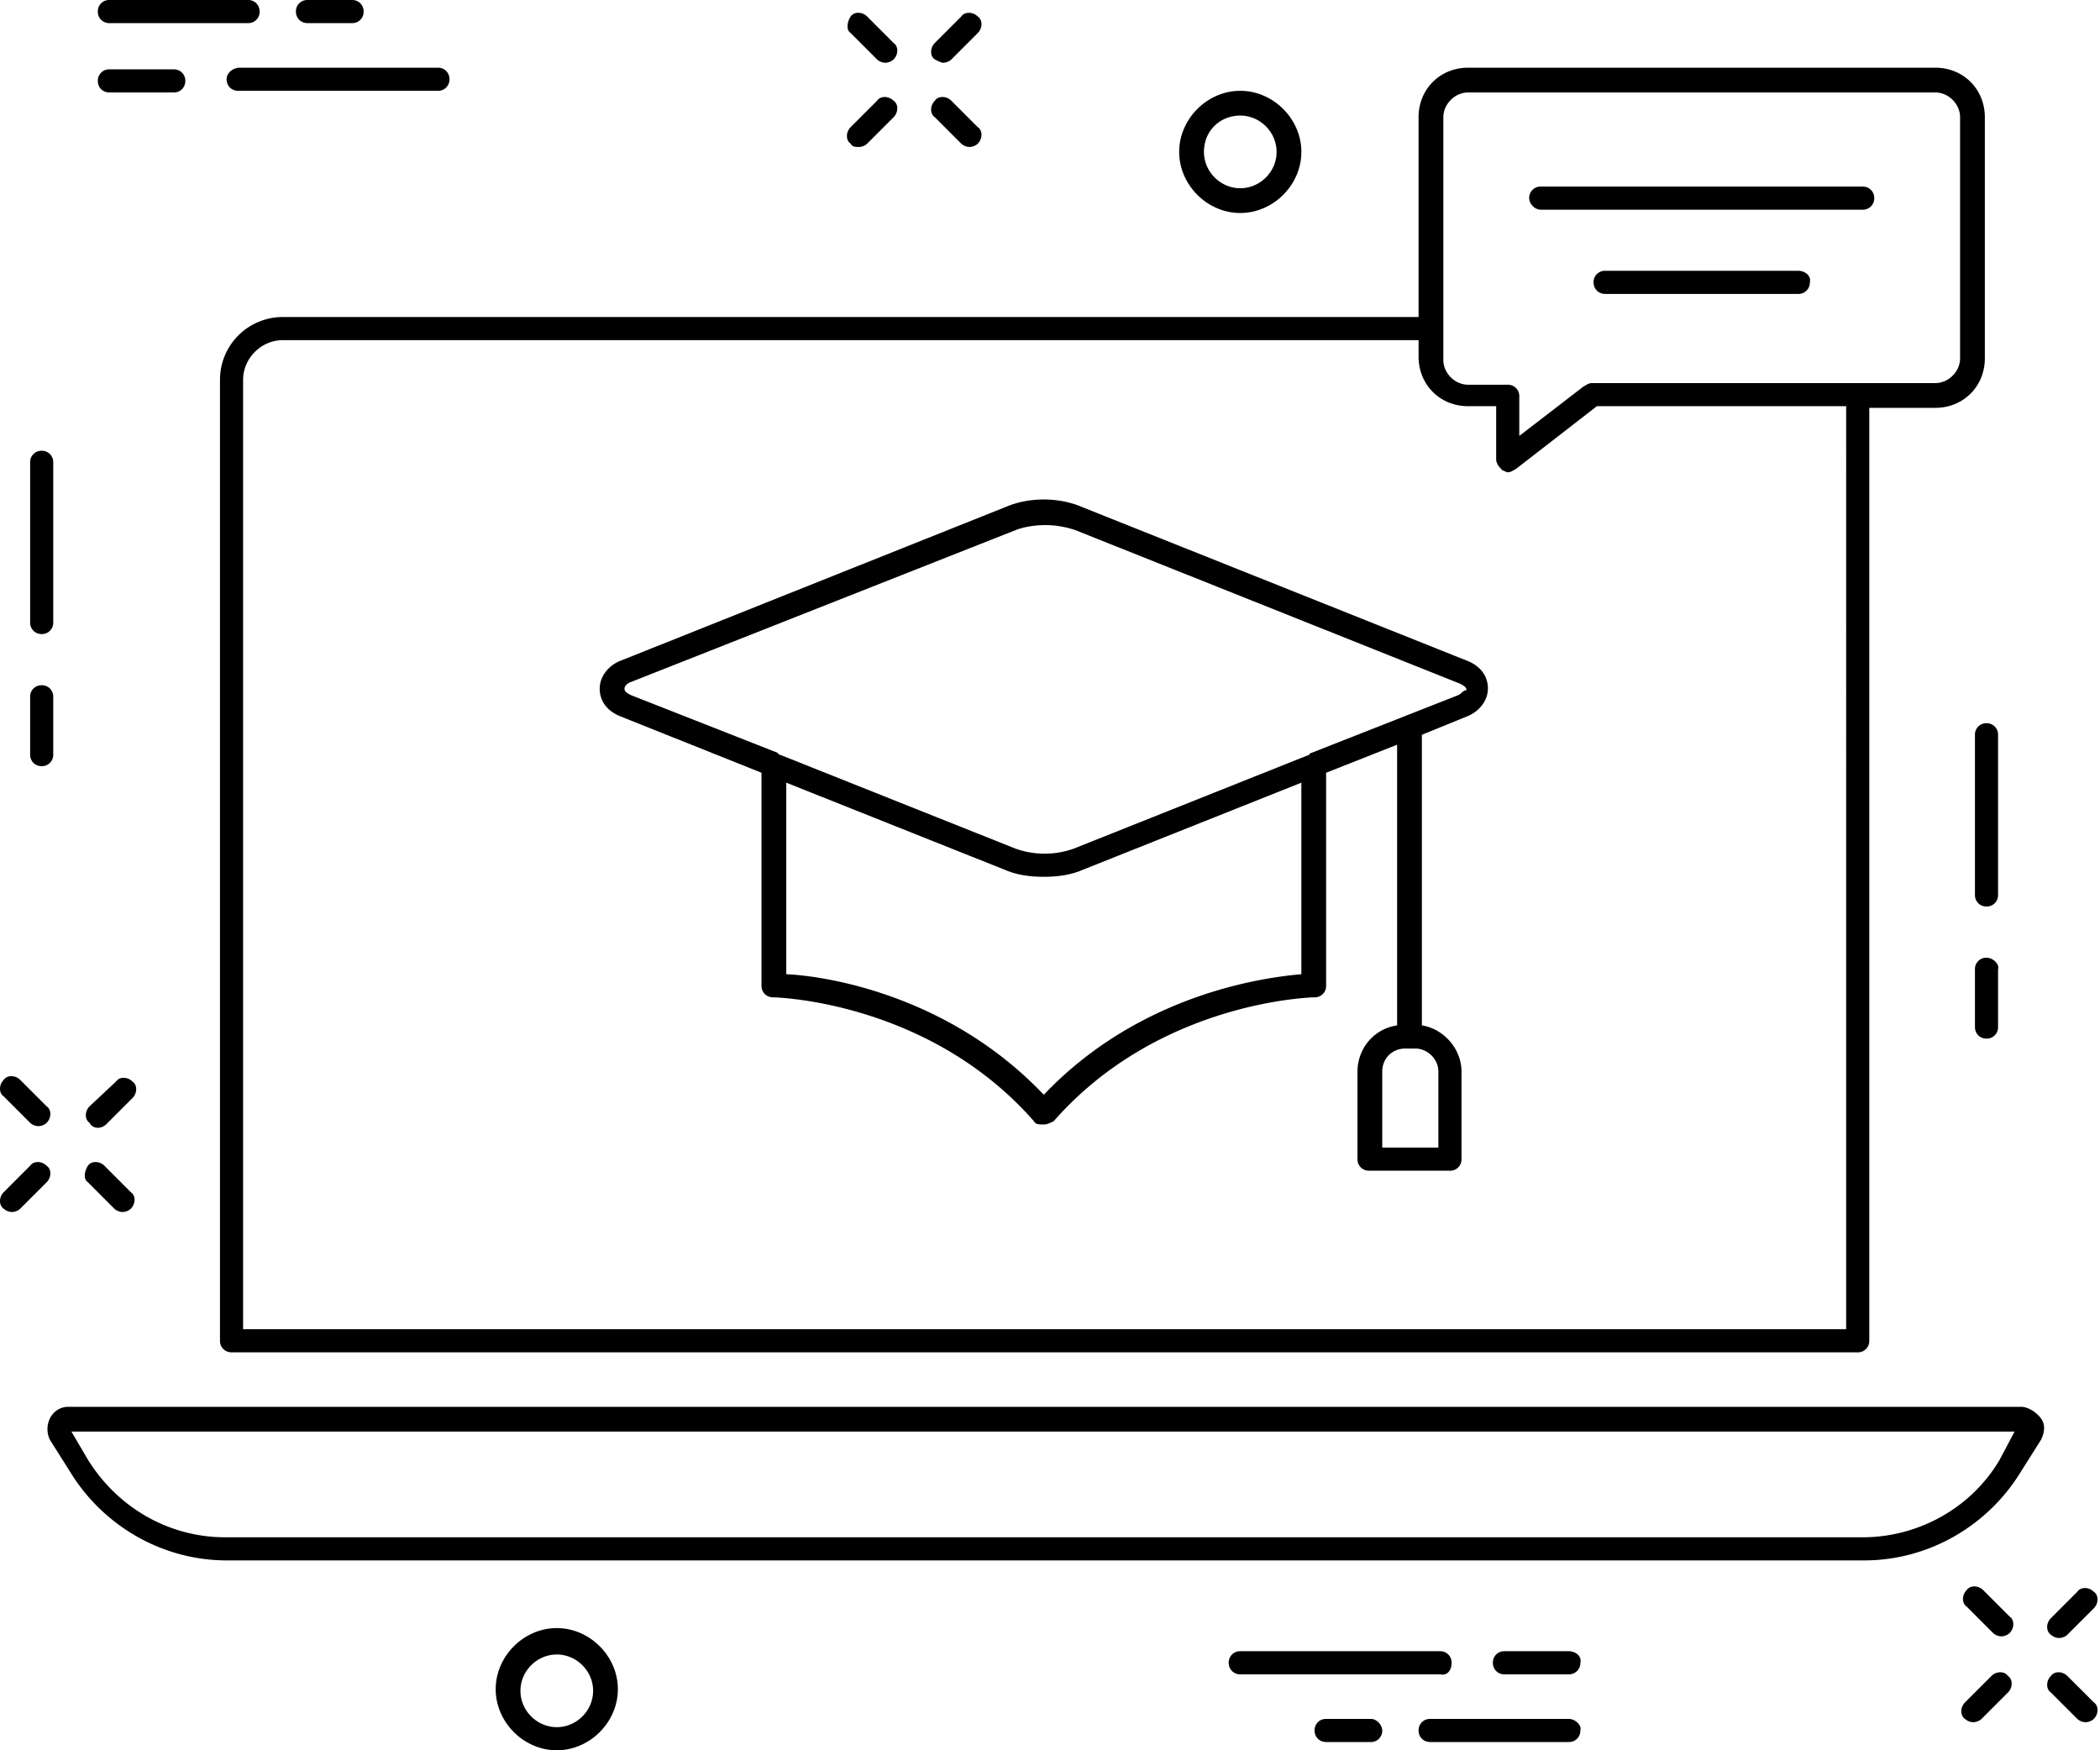
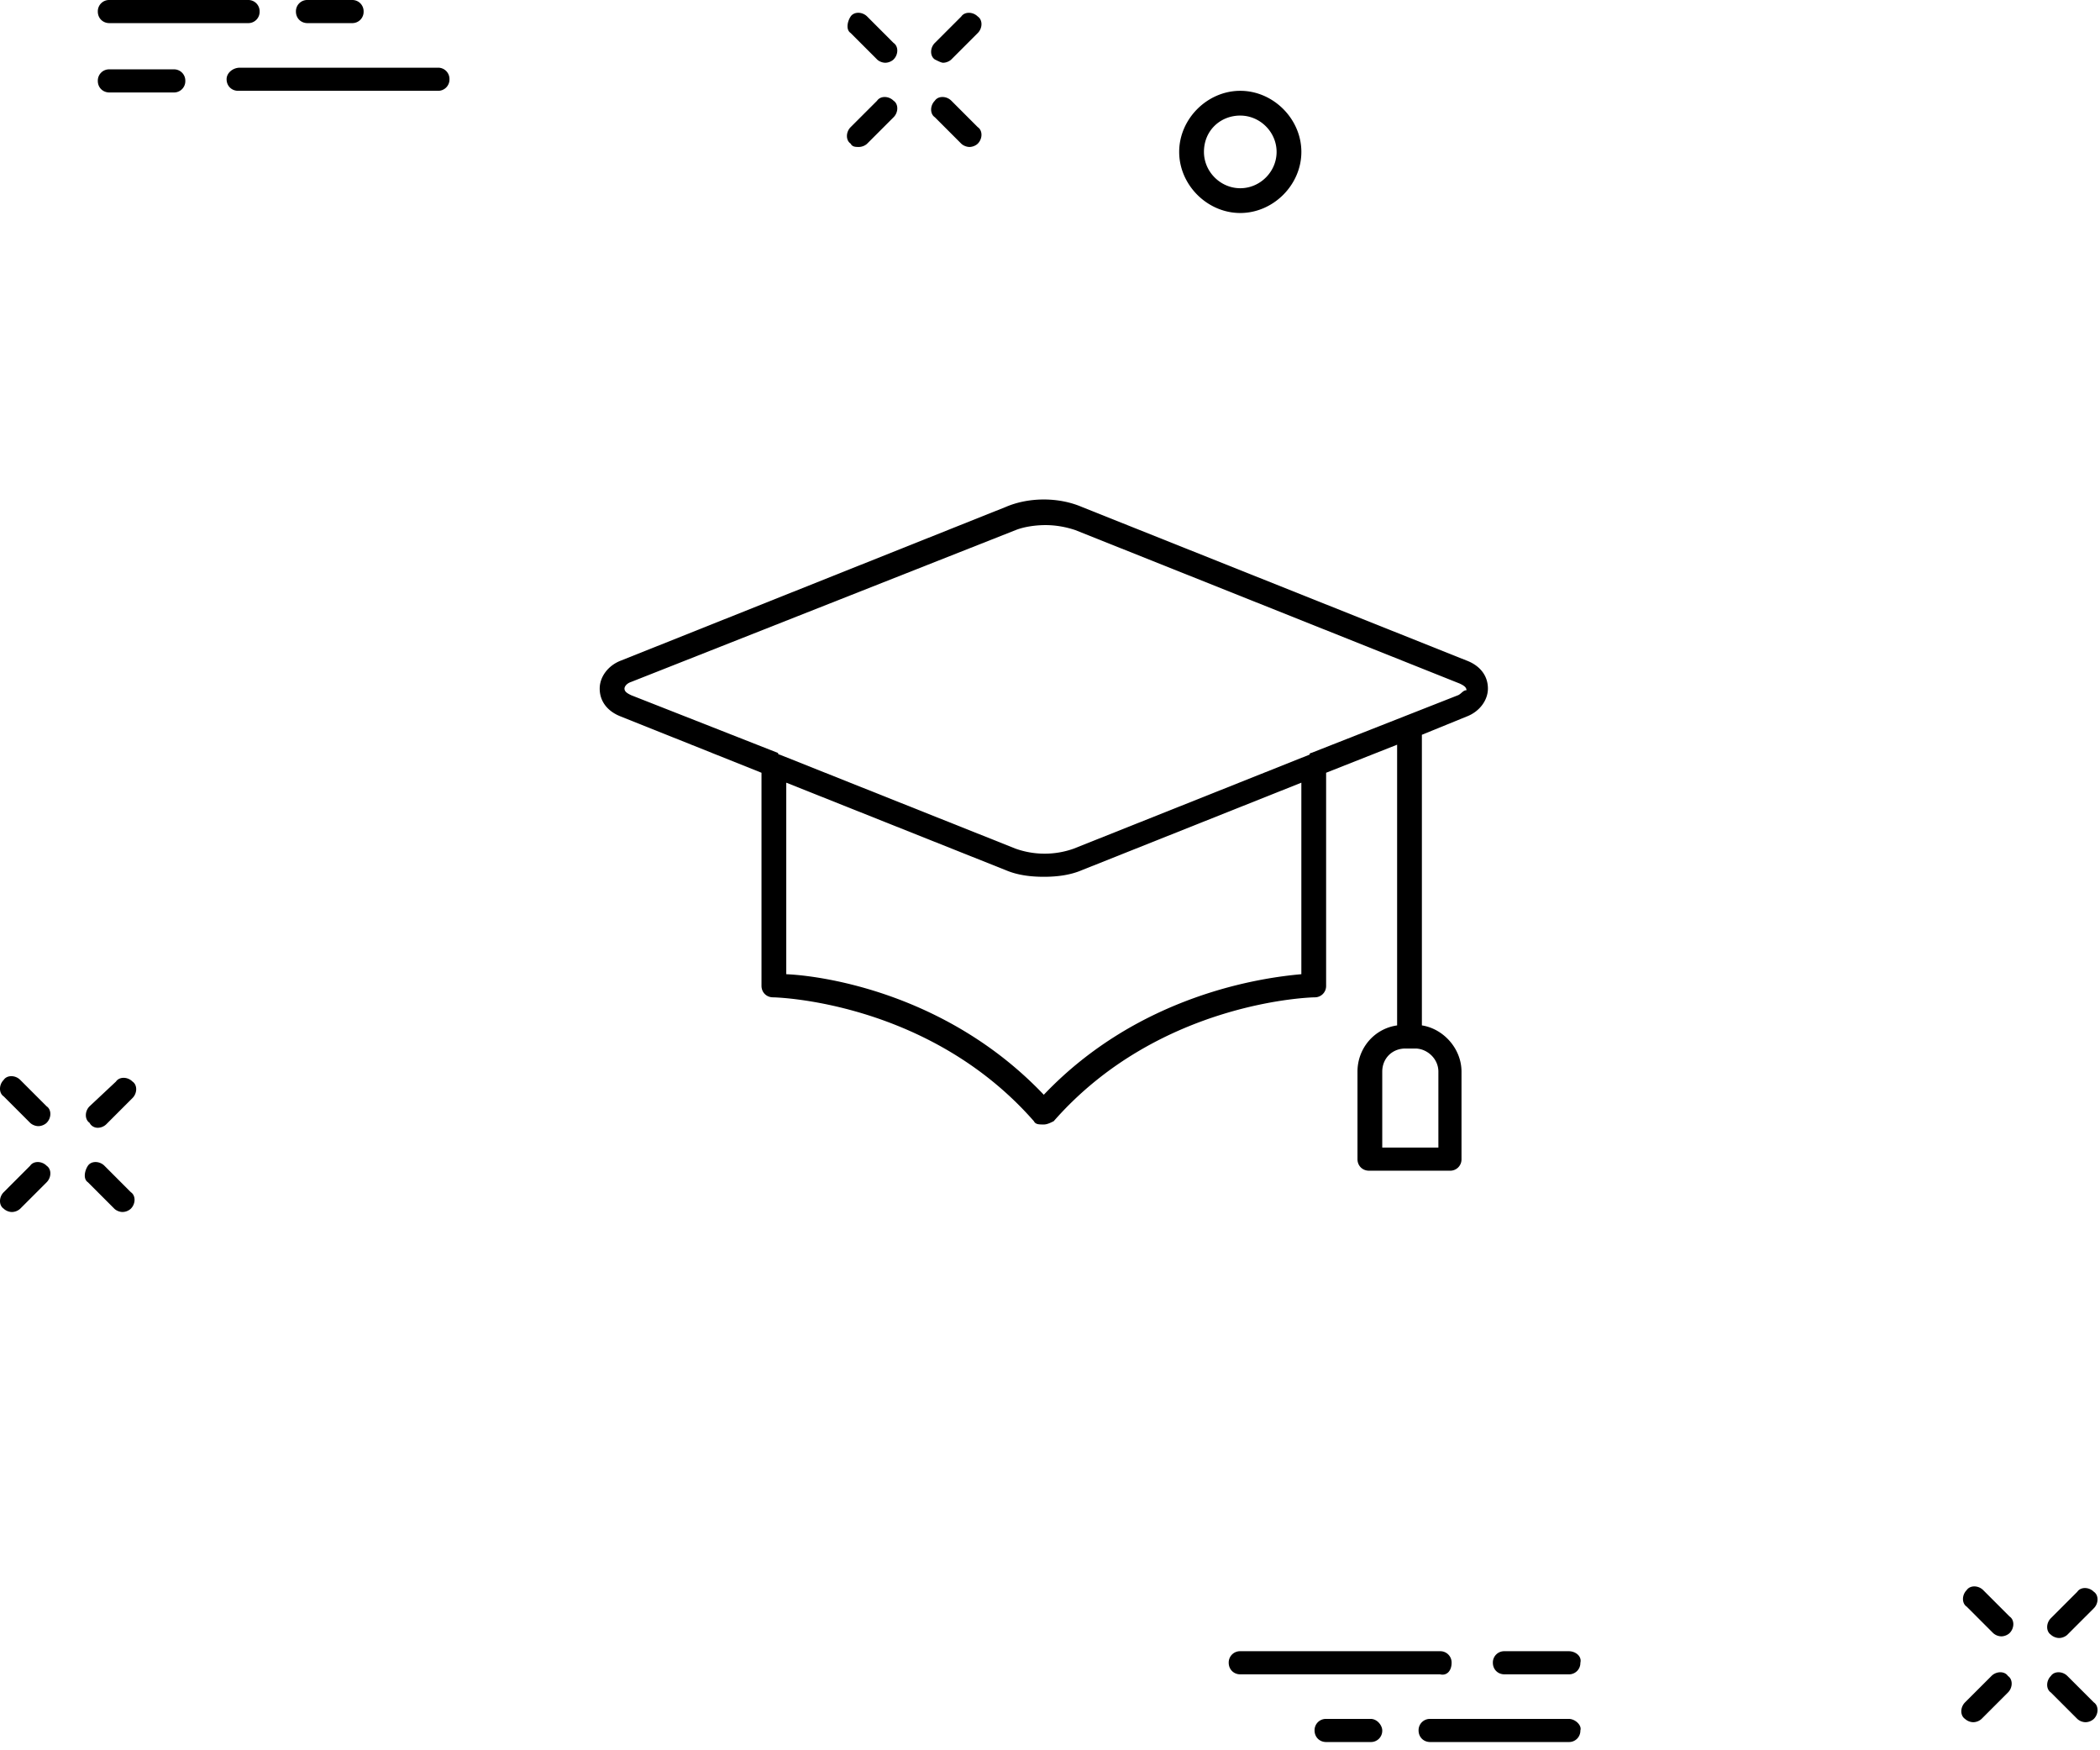
<svg xmlns="http://www.w3.org/2000/svg" width="126" height="105" fill="none" viewBox="0 0 126 105">
-   <path fill="#000" d="M92.445 12.58h19.316a.677.677 0 0 0 .693-.693.677.677 0 0 0-.693-.694H92.445a.677.677 0 0 0-.694.694c0 .297.297.693.694.693zM107.897 16.245h-11.59a.677.677 0 0 0-.693.694c0 .396.297.693.694.693h11.589a.677.677 0 0 0 .694-.693c.099-.396-.297-.694-.694-.694z" />
-   <path fill="#000" d="M16.963 19.019a3.763 3.763 0 0 0-3.764 3.764v57.651c0 .396.297.693.694.693h97.571a.677.677 0 0 0 .693-.693V24.467h3.962c1.684 0 2.972-1.288 2.972-2.972V7.033c0-1.684-1.288-2.972-2.972-2.972H88.086c-1.684 0-2.972 1.288-2.972 2.972v11.986h-68.15zm93.708 60.722H14.586V22.783c0-1.288 1.09-2.377 2.377-2.377h68.151v.99c0 1.684 1.288 2.972 2.972 2.972h1.684v3.17c0 .297.198.495.396.693.1 0 .198.1.297.1.199 0 .298-.1.496-.199l4.853-3.764h14.958V79.74h-.099zM86.601 7.033c0-.792.693-1.486 1.485-1.486h28.033c.793 0 1.486.694 1.486 1.486v14.462c0 .793-.693 1.486-1.486 1.486H95.515c-.198 0-.297.1-.495.198l-3.863 2.972v-2.377a.677.677 0 0 0-.694-.694h-2.377c-.792 0-1.486-.693-1.486-1.486V7.033zM121.27 84.396H4.086c-.495 0-.891.297-1.09.694a1.47 1.47 0 0 0 0 1.287l1.19 1.883c1.98 3.268 5.546 5.349 9.41 5.349h98.264c3.863 0 7.429-2.08 9.41-5.35l1.189-1.882c.198-.396.297-.891 0-1.287-.297-.397-.793-.694-1.189-.694zm-1.288 3.17c-1.683 2.873-4.853 4.656-8.221 4.656H13.497c-3.368 0-6.44-1.783-8.222-4.656l-.99-1.684h116.589l-.892 1.684zM2.501 38.038a.677.677 0 0 0 .693-.694v-9.608a.677.677 0 0 0-.693-.694.677.677 0 0 0-.693.694v9.608c0 .397.297.694.693.694zM2.501 45.962a.677.677 0 0 0 .693-.693v-3.467a.677.677 0 0 0-.693-.694.677.677 0 0 0-.693.694v3.467c0 .396.297.693.693.693zM118.497 44.08v9.609c0 .396.297.693.693.693a.678.678 0 0 0 .694-.693V44.08a.678.678 0 0 0-.694-.693.677.677 0 0 0-.693.693zM119.19 57.453a.677.677 0 0 0-.693.693v3.467c0 .397.297.694.693.694a.678.678 0 0 0 .694-.694v-3.467c.099-.297-.298-.693-.694-.693zM33.407 97.67c-1.981 0-3.665 1.684-3.665 3.665S31.426 105 33.407 105s3.665-1.684 3.665-3.665-1.684-3.665-3.665-3.665zm0 5.943c-1.189 0-2.18-.99-2.18-2.179 0-1.189.991-2.18 2.18-2.18s2.18.991 2.18 2.18-.992 2.179-2.18 2.179z" />
  <path fill="#000" d="M74.416 12.778c1.981 0 3.666-1.684 3.666-3.665s-1.684-3.665-3.666-3.665c-1.98 0-3.665 1.684-3.665 3.665s1.684 3.665 3.665 3.665zm0-5.844c1.19 0 2.18.99 2.18 2.18 0 1.188-.99 2.178-2.18 2.178-1.188 0-2.179-.99-2.179-2.179 0-1.288.99-2.18 2.18-2.18zM13.596 4.755c0 .396.297.693.693.693h11.986a.677.677 0 0 0 .693-.693.677.677 0 0 0-.693-.694H14.388c-.396 0-.792.297-.792.694zM6.563 5.547h3.863a.677.677 0 0 0 .693-.693.677.677 0 0 0-.693-.694H6.563a.677.677 0 0 0-.694.694c0 .396.297.693.694.693zM6.563 1.387h8.32a.677.677 0 0 0 .694-.694.677.677 0 0 0-.694-.693h-8.32a.677.677 0 0 0-.694.693c0 .397.297.694.694.694zM18.45 1.387h2.674a.677.677 0 0 0 .693-.694.677.677 0 0 0-.693-.693h-2.675a.677.677 0 0 0-.693.693c0 .397.297.694.693.694zM87.096 99.75a.677.677 0 0 0-.694-.693H74.416a.677.677 0 0 0-.693.693c0 .396.297.694.693.694h11.986c.397.099.694-.199.694-.694zM94.129 99.057h-3.864a.677.677 0 0 0-.693.693c0 .396.297.694.694.694h3.863a.678.678 0 0 0 .693-.694c.1-.396-.297-.693-.693-.693zM94.129 103.118h-8.321a.677.677 0 0 0-.693.693c0 .397.297.694.693.694h8.32a.677.677 0 0 0 .694-.694c.1-.297-.297-.693-.693-.693zM82.242 103.118h-2.675a.677.677 0 0 0-.693.693c0 .397.297.694.694.694h2.674a.677.677 0 0 0 .693-.694c0-.297-.297-.693-.693-.693zM118.992 95.392c-.297-.297-.793-.297-.991 0-.297.297-.297.792 0 .99l1.585 1.585a.757.757 0 0 0 .496.198c.198 0 .396-.099.495-.198.297-.297.297-.792 0-.99l-1.585-1.585zM124.044 100.543c-.297-.298-.793-.298-.991 0-.297.297-.297.792 0 .99l1.585 1.585a.757.757 0 0 0 .496.198.756.756 0 0 0 .495-.198c.297-.297.297-.792 0-.991l-1.585-1.584zM119.487 100.543l-1.585 1.584c-.297.298-.297.793 0 .991a.757.757 0 0 0 .496.198.756.756 0 0 0 .495-.198l1.585-1.585c.297-.297.297-.792 0-.99-.198-.298-.694-.298-.991 0zM123.549 98.264c.198 0 .396-.099.495-.198l1.585-1.585c.297-.297.297-.792 0-.99-.297-.298-.793-.298-.991 0l-1.585 1.585c-.297.297-.297.792 0 .99.099.1.298.198.496.198zM52.624 3.566c.099.1.297.198.495.198s.396-.099.495-.198c.298-.297.298-.792 0-.99L52.03.99c-.298-.297-.793-.297-.991 0-.198.297-.297.792 0 .99l1.585 1.585zM57.675 8.618c.1.099.298.198.496.198s.396-.099.495-.198c.297-.297.297-.793 0-.99l-1.585-1.586c-.297-.297-.792-.297-.99 0-.297.298-.297.793 0 .991l1.584 1.585zM51.534 8.816c.199 0 .397-.099.496-.198l1.585-1.585c.297-.297.297-.792 0-.99-.298-.298-.793-.298-.991 0l-1.585 1.584c-.297.298-.297.793 0 .99.1.199.297.199.495.199zM56.586 3.764c.198 0 .396-.099.495-.198l1.585-1.585c.297-.297.297-.792 0-.99-.297-.297-.792-.297-.99 0L56.09 2.576c-.297.297-.297.792 0 .99.198.1.396.198.495.198zM1.808 67.359c.099.099.297.198.495.198s.396-.1.495-.198c.298-.298.298-.793 0-.991l-1.585-1.585c-.297-.297-.792-.297-.99 0-.297.297-.297.793 0 .99l1.585 1.586zM6.86 72.51c.099.099.297.198.495.198a.756.756 0 0 0 .495-.198c.298-.298.298-.793 0-.99l-1.584-1.586c-.298-.297-.793-.297-.991 0-.198.297-.297.793 0 .99L6.86 72.51zM2.798 69.934c-.297-.297-.792-.297-.99 0L.223 71.52c-.297.297-.297.792 0 .99.099.1.297.199.495.199a.756.756 0 0 0 .495-.198l1.585-1.585c.298-.297.298-.793 0-.99zM5.869 67.656a.756.756 0 0 0 .495-.198l1.585-1.585c.297-.297.297-.793 0-.99-.297-.298-.792-.298-.99 0l-1.585 1.485c-.297.297-.297.792 0 .99.099.199.297.298.495.298zM87.987 39.623l-23.08-9.213c-1.387-.594-3.17-.594-4.557 0l-23.08 9.213c-.793.297-1.288.99-1.288 1.684 0 .792.495 1.386 1.288 1.684l8.42 3.367v12.779c0 .396.297.693.693.693.1 0 9.311.198 15.651 7.43.1.198.297.198.595.198.198 0 .396-.1.594-.198 6.34-7.232 15.552-7.43 15.65-7.43a.677.677 0 0 0 .694-.693V46.358l4.26-1.683v16.84c-1.387.197-2.378 1.386-2.378 2.773v5.25c0 .396.297.693.694.693h4.853a.677.677 0 0 0 .694-.693v-5.25c0-1.387-1.09-2.576-2.377-2.774V44.08l2.674-1.09c.793-.297 1.288-.99 1.288-1.683 0-.793-.496-1.387-1.288-1.684zm-1.684 24.665v4.556h-3.368v-4.556c0-.793.594-1.387 1.387-1.387h.594c.694 0 1.387.594 1.387 1.387zm-8.222-5.845c-2.278.199-9.707 1.19-15.453 7.232-5.745-6.043-13.174-7.133-15.452-7.232v-11.49l13.174 5.25c.694.297 1.486.396 2.279.396.792 0 1.584-.099 2.278-.396l13.174-5.25v11.49zm9.41-16.74l-8.815 3.467s-.1 0-.1.099l-14.164 5.646a5.204 5.204 0 0 1-3.468 0L46.78 45.27s-.099 0-.099-.1l-8.816-3.466c-.198-.1-.396-.198-.396-.396 0-.1.1-.297.396-.397l23.08-9.113c.496-.198 1.19-.297 1.783-.297.595 0 1.19.1 1.784.297l23.08 9.213c.198.099.396.198.396.396-.198 0-.297.198-.495.297z" />
</svg>